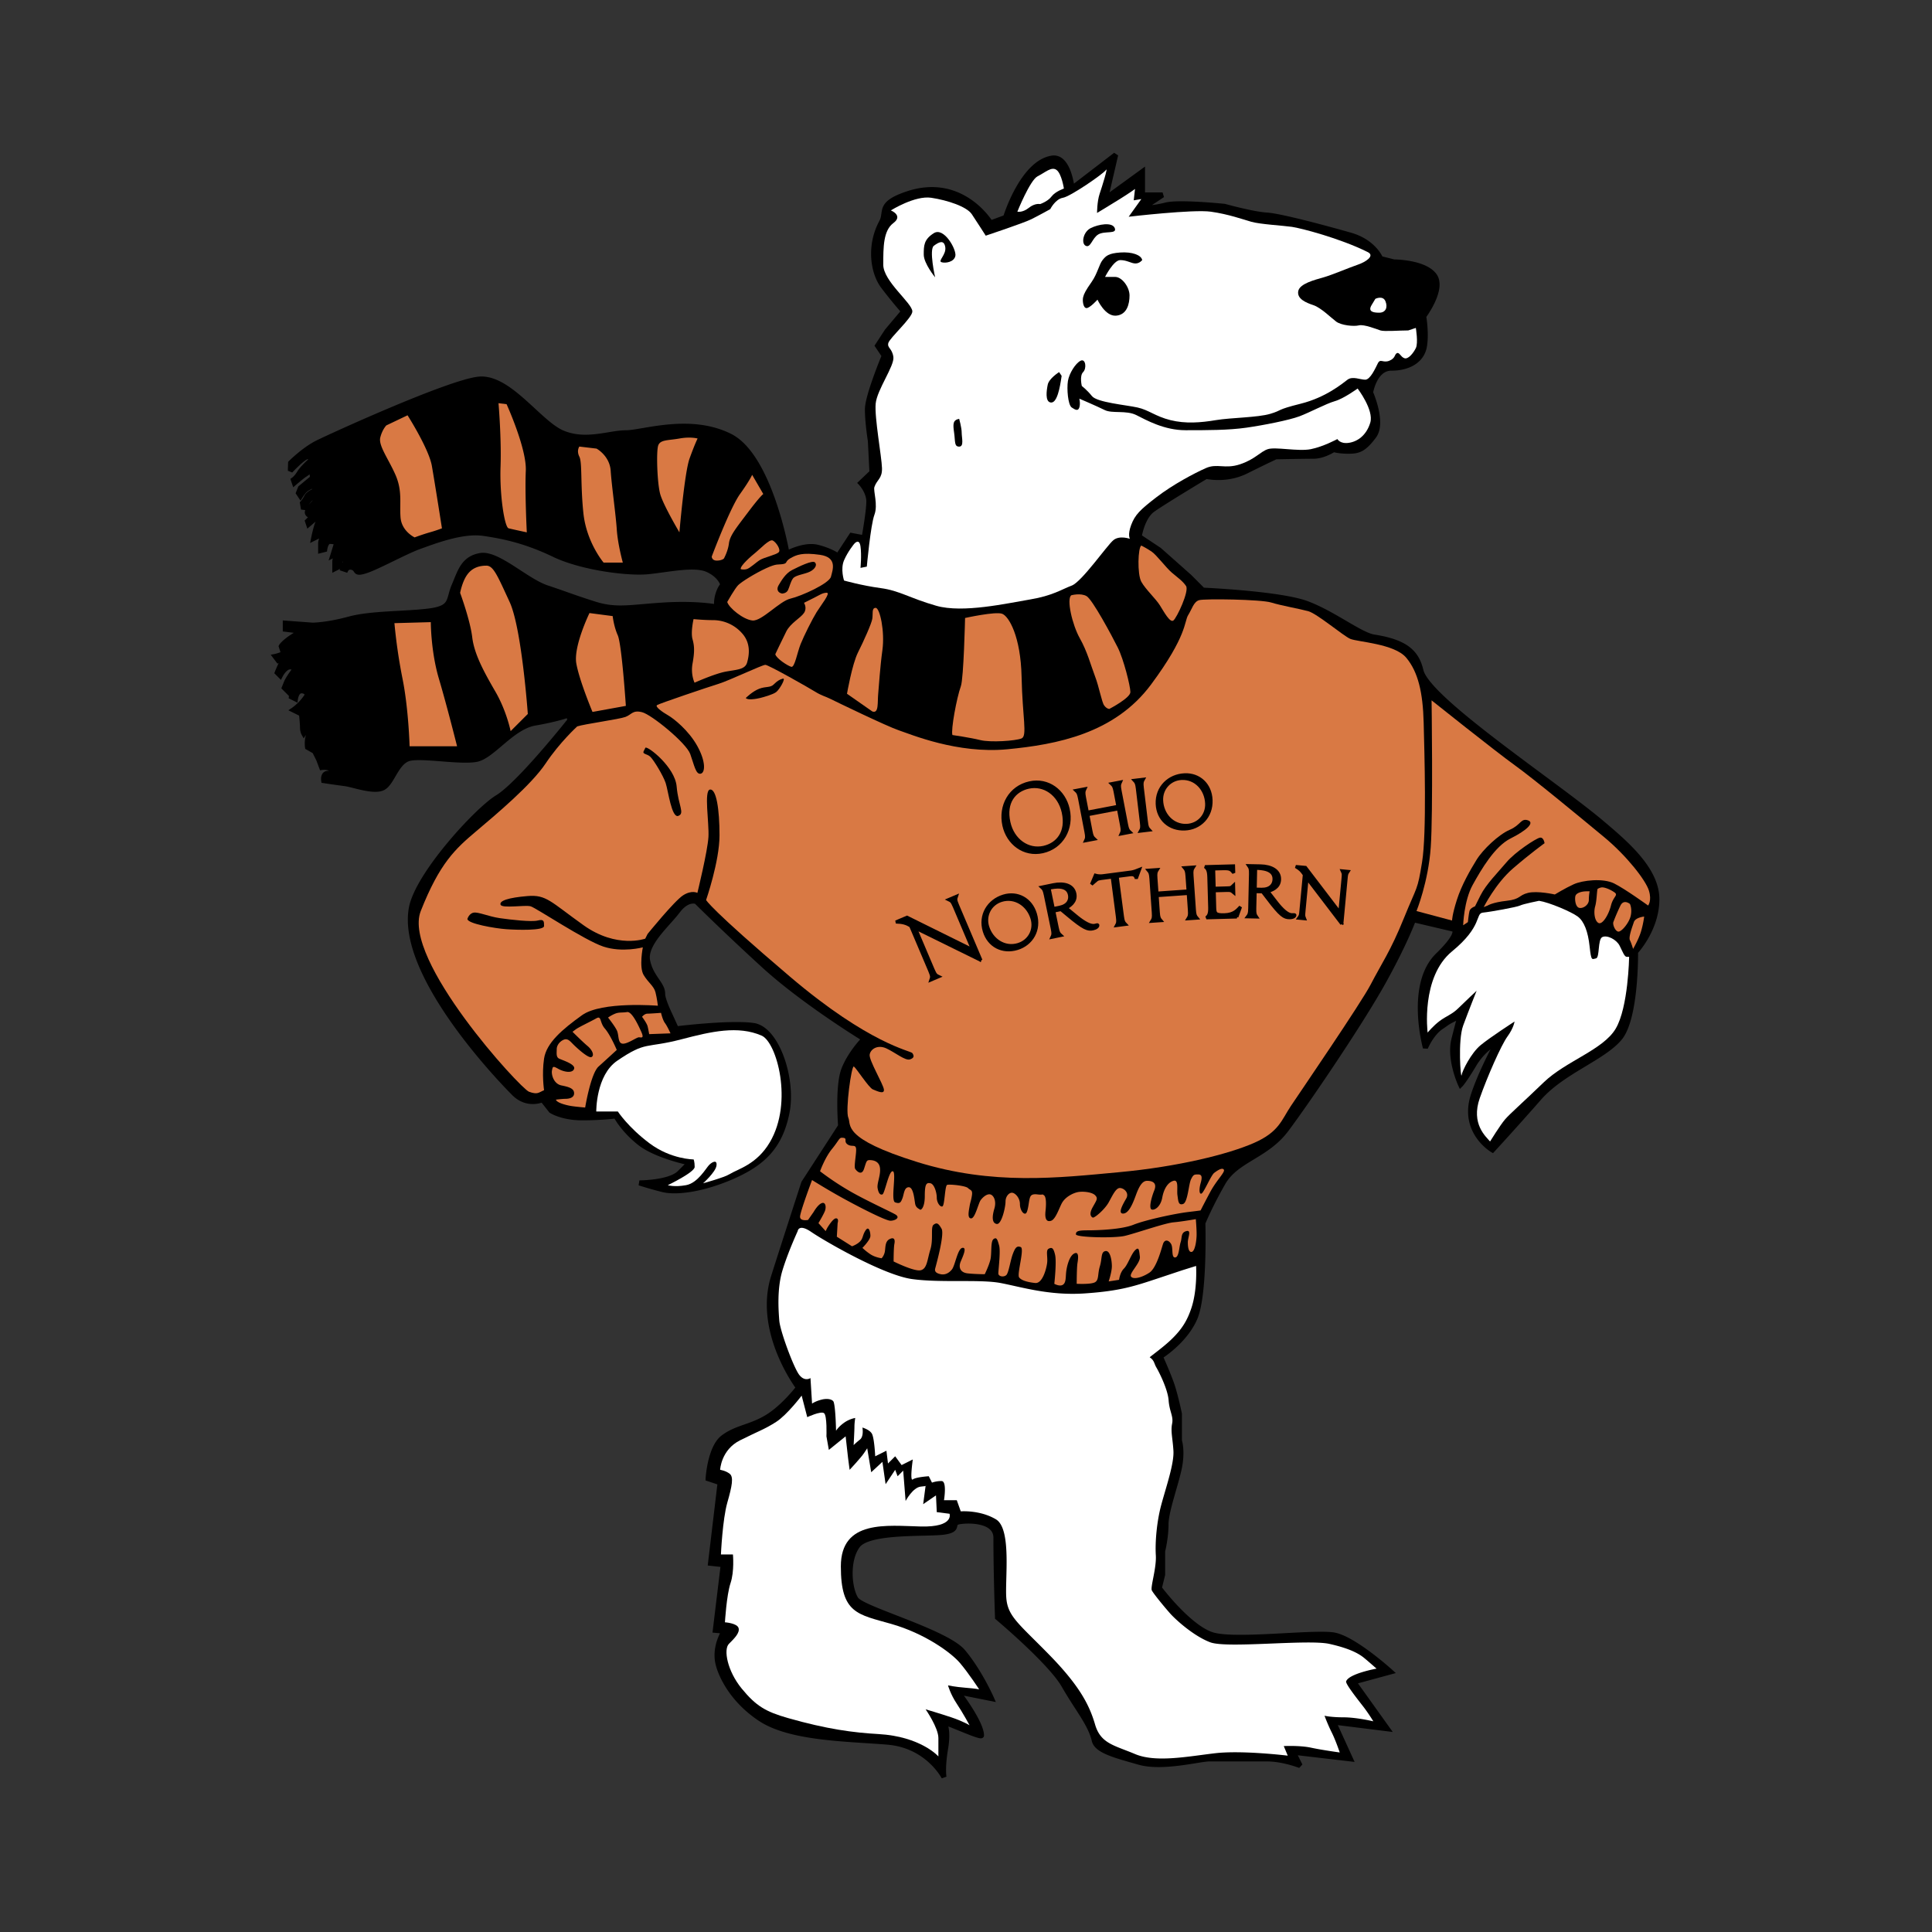
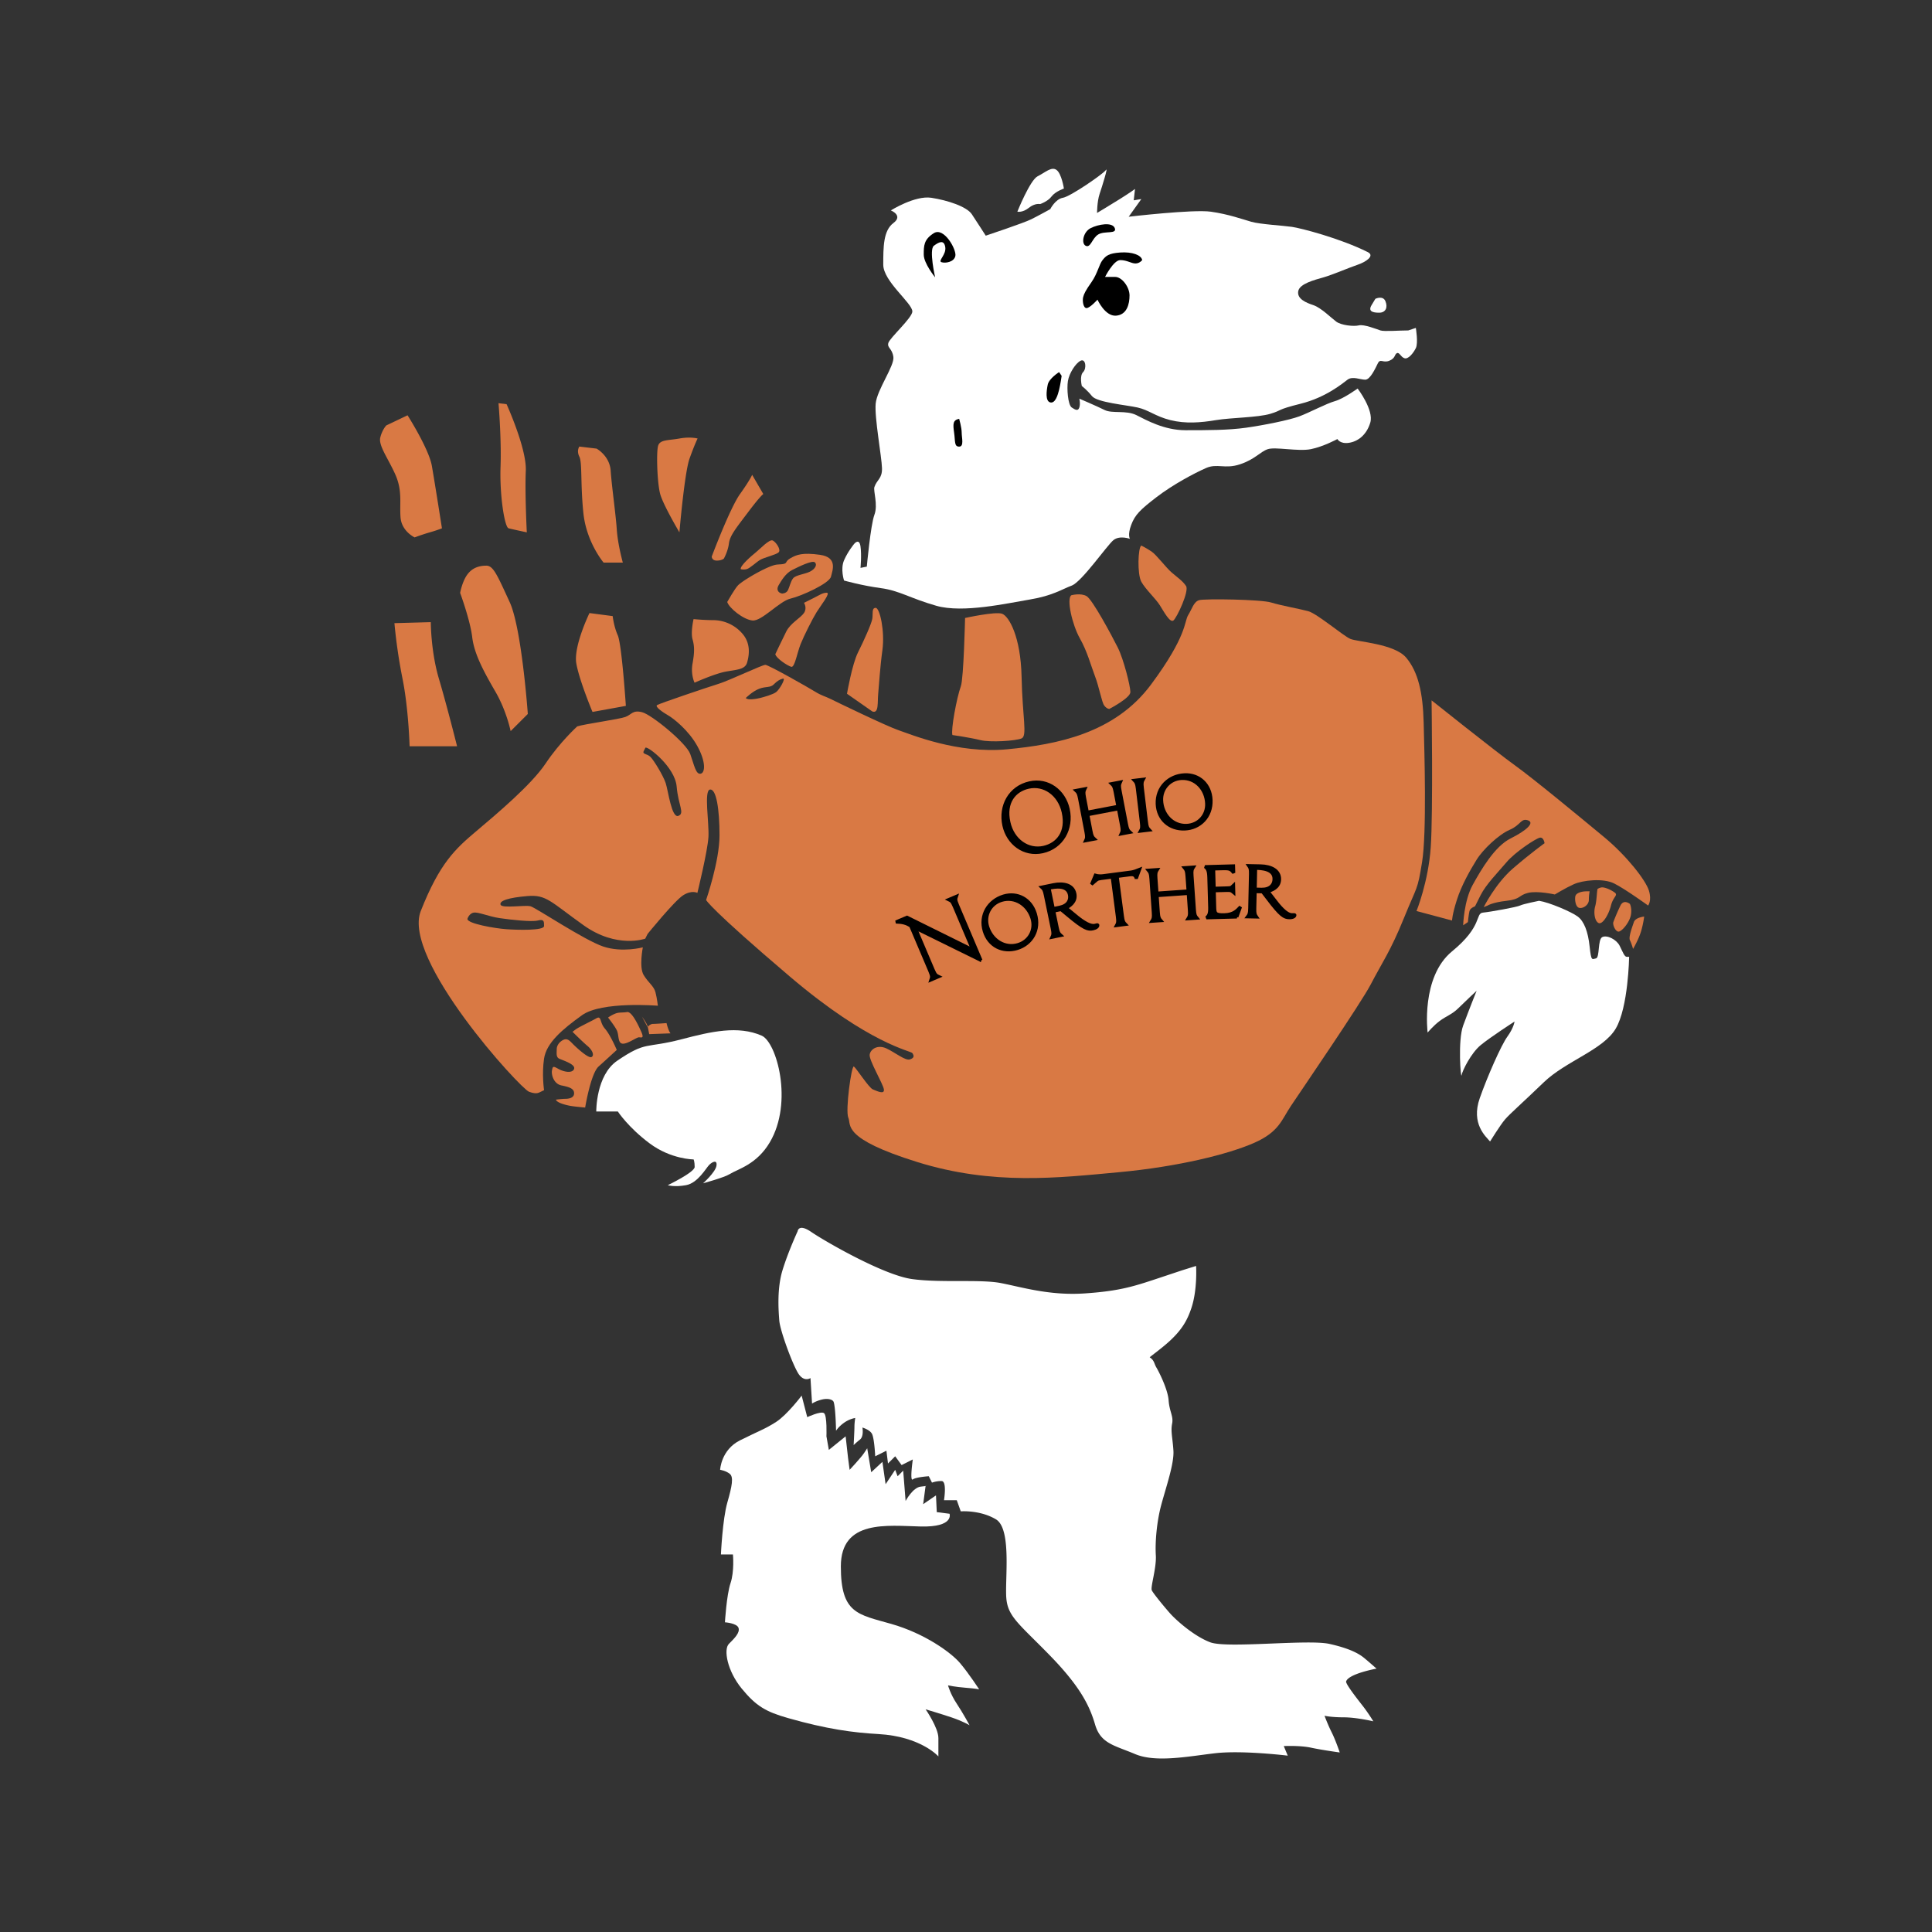
<svg xmlns="http://www.w3.org/2000/svg" width="2500" height="2500" viewBox="0 0 192.756 192.756">
  <rect x="0" y="0" width="192.756" height="192.756" fill="#333333" stroke="none" />
  <path fill-rule="evenodd" clip-rule="evenodd" fill="#fff" fill-opacity="0" d="M0 0h192.756v192.756H0V0z" />
-   <path d="M56.882 71.844s-5.044 6.377-7.251 7.716c-2.024 1.227-7.993 7.707-8.591 11.06-1.189 6.654 8.907 17.127 10.246 18.463 1.339 1.336 2.837.629 2.837.629l.868 1.102s1.068.709 3.075.709c2.009 0 3.383-.188 3.383-.188s.67 1.336 2.344 2.674c1.674 1.336 5.018 2.004 5.018 2.004l-1.003 1.003c-1.003 1.003-4.015 1.003-4.015 1.003s1.004.333 2.341.668c1.337.333 4.016 0 7.028-1.337s4.686-3.008 5.354-6.348c.667-3.34-1.004-8.354-3.347-8.687-2.344-.335-7.694.333-7.694.333l-.656-1.438s-.716-1.476-.708-2.048c.014-1.001-1.164-1.636-1.499-3.306-.337-1.67 1.992-3.624 2.996-4.961 1.004-1.334 1.874-.944 1.874-.944s2.677 2.674 6.693 6.35c4.015 3.675 10.039 7.35 10.039 7.35s-1.338 1.336-2.006 3.007c-.669 1.67-.337 5.679-.337 5.679l-3.681 5.682s-2.053 6.332-3.01 9.353c-1.745 5.499 2.484 11.072 2.484 11.072s-1.481 1.96-3.154 2.962c-1.672 1.003-3.011 1.003-4.35 2.005-1.338 1.003-1.51 4.113-1.51 4.113l1.197.398-.957 8.045 1.27.141-.792 6.549.877.08s-.957 1.434-.638 3.107c.188.982 1.223 3.626 4.234 5.63 3.012 2.005 8.7 2.005 12.714 2.341 4.016.333 5.627 3.497 5.627 3.497s-.178-.861.158-2.866c.336-2.005-.158-2.628-.158-2.628 1.002.333 3.747 1.593 3.743 1.327-.025-1.335-2.344-4.342-2.344-4.342l3.348.667s-1.16-2.657-2.833-4.661c-1.672-2.005-10.021-4.258-10.69-5.258-.667-1.005-.958-3.822.16-5.337 1.117-1.513 6.939-1.116 8.617-1.354 1.673-.238.636-.874 1.514-1.033.878-.16 3.668-.207 3.668 1.593 0 3.663.16 7.964.16 7.964s5.281 4.43 6.621 6.771c1.338 2.339 2.646 3.833 3.031 5.494.24 1.036 2.133 1.502 4.475 2.171 2.344.669 6.023-.335 7.027-.335h5.688c1.672 0 3.346.669 3.346.669l-.668-1.335 5.688.666-1.674-3.674 5.354.667-3.346-4.677 3.682-1.001s-3.682-3.344-5.689-3.678c-2.008-.332-9.703.67-12.045 0-2.344-.667-5.352-4.676-5.352-4.676l.33-1.339v-2.338s.338-1.336.338-2.671c0-1.336 1.002-4.008 1.338-5.68.334-1.674 0-2.674 0-2.674v-2.674s-.312-1.521-.67-2.672c-.328-1.059-1.23-3.056-1.23-3.056s2.443-1.495 3.449-3.833c1.004-2.338.791-9.482.791-9.482s.672-1.672 2.01-4.009c1.336-2.338 4.297-2.641 6.305-5.313s7.447-10.659 9.775-14.879c2.129-3.859 2.918-6.063 2.918-6.063l4.021.945s.797.29-1.576 2.599c-2.998 2.914-1.248 9.23-1.248 9.23s.584-1.421 1.588-2.089c.828-.552.371-.337 1.867-1.079 0 0-.277.996-.611 2.334-.502 2.006.668 4.512.668 4.512s.338-.336 1.34-2.007 2.311-2.242 2.311-2.242-1.641 2.995-2.391 5.335c-1.168 3.627 1.922 5.432 1.922 5.432s2.305-2.504 4.646-5.178c2.344-2.673 6.371-3.978 8.043-5.982 1.672-2.004 1.58-8.607 1.58-8.607s2.127-2.243 2.127-5.249-3.168-5.646-5.52-7.637c-4.654-3.936-17.338-12.271-18.021-15.179-.43-1.826-1.535-2.85-4.688-3.342-1.363-.214-4.016-2.339-6.691-3.341s-10.375-1.335-10.375-1.335l-1.334-1.337-3.012-2.672-2.01-1.337s.307-1.928 1.338-2.674c1.031-.745 5.355-3.34 5.355-3.34s1.979.489 3.986-.514c2.01-1.001 2.953-1.434 2.953-1.434s2.764-.057 3.766-.057 2.008-.669 2.008-.669.482.169 1.488.169c1 0 1.523-.169 2.527-1.505 1.004-1.337-.334-4.345-.334-4.345s.395-2.436 2.066-2.436 3.076-.716 3.314-2.228c.209-1.321-.08-2.947-.08-2.947s2.064-2.746 1.057-4.083c-1.004-1.336-4.016-1.336-4.016-1.336l-1.338-.335s-.668-1.67-3.012-2.339c-2.342-.667-6.986-1.924-8.365-2.005-1.357-.079-4.195-.867-4.195-.867-.002 0-4.504-.469-5.842-.135-1.34.336-2.344.336-2.344.336l2.006-1.339h-2.006v-2.337l-3.682 2.674 1.006-4.345-4.352 3.342s-.324-3.281-2.008-3.007c-2.965.481-4.621 5.915-4.621 5.915l-1.498.551s-2.839-4.725-8.278-2.914c-3.012 1.002-2.036 1.79-2.594 2.825-1.283 2.372-.855 5.048.149 6.386a46.626 46.626 0 0 0 2.05 2.52l-1.656 1.967-.951 1.46.671 1.002s-1.676 4.009-1.676 5.346.294 3.143.294 3.143l.158 3.141-1.12 1.065s.81.846.81 1.848c0 1.003-.474 3.623-.474 3.623l-1.259-.237-1.34 2.046s-.71-.532-2.051-.865c-1.34-.335-3.048.603-3.048.603s-1.672-9.689-5.687-11.693c-4.017-2.005-8.702-.334-10.374-.334-1.673 0-4.018 1.002-6.358 0-2.34-1.003-5.354-5.681-8.365-5.346-3.012.334-14.724 5.681-16.062 6.348-1.337.667-2.674 2.004-2.674 2.004l-.026.788s1.309-1.41 1.714-1.41c.403 0 .301.403.301.403s-.806.705-1.109 1.208c-.302.502-.604.704-.604.704l.102.302s.705-.604 1.006-.806c.304-.2.707-.503.707-.503l.102.805-1.213 1.006-.2.503.2.301s.305-.503.607-.704c.301-.202.806-.401.806-.401v.604s-.604.2-.806.604c-.202.403-.403.605-.403.605l.101.603s.504-1.106 1.008-1.208l.201.403s-.705.706-.805 1.006c-.102.304.2.405.2.405l.605-.705.2.3-1.005 1.008.1.302.705-.604.505-.402s-.102.402-.305.904c-.2.503-.401 1.512-.401 1.512l.605-.302.605-.606-.205.606s-.3.402-.3.806v.703l.402-.101s.103-.807.505-.807.706.102.706.102l-.404 1.31.605-.303s-.402.503-.402.906v.705l.402-.202.201-.906.505.302-.302.806.302.1s.203-.401.706-.199c.503.199.098.704 1.309.299 1.211-.402 3.932-1.912 5.345-2.417 1.412-.503 4.235-1.608 6.353-1.307 2.115.302 4.333.804 7.055 2.113 2.724 1.311 7.362 1.914 9.379 1.711 2.016-.201 4.636-.805 5.948-.201 1.311.604 1.512 1.511 1.512 1.511s-.305.302-.505 1.007c-.201.704-.101 1.207-.101 1.207s-1.915-.401-5.242-.201c-3.325.201-4.737.604-6.958-.101-2.219-.704-2.622-.905-4.739-1.611-2.116-.704-4.939-3.521-6.654-3.221-1.714.301-2.015 1.609-2.621 3.02-.607 1.41-.102 2.213-2.521 2.516-2.419.303-5.748.202-7.964.806-2.218.604-3.629.604-3.629.604l-2.722-.201v.603l1.613.202s-.909.503-1.413.906c-.505.402-.604.604-.604.604l.099.303.809-.505s.201.503-.403.806c-.605.304-1.109.403-1.109.403l.303.403.907-.403s-.403.302-.604.705c-.202.403-.402.906-.402.906l.301.302s.303-.604.705-.805c.403-.201.808.101.808.101s-.706.906-.908 1.41l-.202.502.404.404.402-.707-.101 1.209.405.201s.102-.803.604-.803c.503 0 .605.402.605.402s-.305.502-.708.906c-.401.401-.703.604-.703.604l.807.401s.101.907.101 1.311c0 .402.134.64.134.64s.462-.708.866-.708c.405 0 .41.47.41.47s-.606-.203-.806.401c-.202.605-.1 1.209-.1 1.209l.705.403.404.805.302.806s.604-.101 1.009.201c.404.303.2.604.2.604s-.3-.301-.704-.2c-.405.101-.305.705-.305.705s1.313.199 2.119.301c.807.102 2.921.907 3.83.402.909-.503 1.314-2.616 2.624-2.919 1.31-.302 5.042.401 6.652.101 1.614-.301 3.53-3.22 5.848-3.624 2.32-.402 3.328-.803 3.328-.803l.186.507z" fill-rule="evenodd" clip-rule="evenodd" stroke="#000" stroke-width=".505" stroke-miterlimit="2.613" />
  <path d="M84.21 57.918s-.378-1.135 0-2.017c.379-.882 1.01-1.638 1.01-1.638s.505-.63.632.252c.125.883 0 2.143 0 2.143l.63-.126s.379-4.159.757-5.167c.379-1.008-.126-2.394 0-2.772.25-.745.789-.839.758-1.889-.034-1.163-.758-5.042-.631-6.428.126-1.387 1.893-3.781 1.767-4.664-.127-.882-.632-.882-.505-1.386.127-.504 2.398-2.521 2.398-3.151 0-.83-2.902-3.004-2.902-4.663 0-1.763 0-3.402 1.01-4.159 1.01-.755-.252-1.26-.252-1.26s2.398-1.511 4.038-1.26c1.642.252 3.534.883 4.038 1.639.505.757 1.39 2.142 1.39 2.142s3.787-1.26 4.543-1.638c.758-.377 1.893-1.008 1.893-1.008s.506-1.009 1.262-1.135c.76-.125 4.041-2.394 4.293-2.771.252-.378-.379 1.638-.633 2.394-.252.756-.252 1.891-.252 1.891s1.264-.757 2.271-1.387c1.012-.63 1.516-1.007 1.516-1.007l-.127 1.133.758-.126-1.262 1.764s6.438-.755 8.203-.503c1.768.251 3.156.756 4.039 1.008.885.251 3.156.377 4.041.504.883.126 4.795 1.134 7.572 2.52.756.379-.254 1.008-1.01 1.26-.758.252-2.523 1.008-3.408 1.26-.885.252-2.398.63-2.523 1.387-.127.755.756 1.134 1.514 1.385.756.253 1.768 1.261 2.271 1.639s1.766.505 2.271.378c.506-.126 1.768.378 2.146.505.379.125 1.893 0 2.777 0l.756-.252s.254 1.512 0 2.016c-.252.505-.756 1.135-1.137 1.008-.377-.125-.504-.63-.756-.503-.252.125-.125.503-.756.756-.631.251-.885-.253-1.139.251-.252.504-.756 1.639-1.262 1.639-.504 0-1.262-.378-1.768 0-.502.378-2.145 1.765-4.668 2.395-2.523.63-1.768.63-3.029 1.008s-3.912.378-5.428.63c-1.514.252-3.029.378-4.545 0-1.512-.379-2.145-1.008-3.281-1.26-1.137-.252-4.039-.505-4.543-1.135-.506-.63-1.012-1.008-1.012-1.008s-.25-1.009.129-1.386c.377-.378.252-1.387-.254-1.134-.506.251-1.137 1.26-1.262 2.015-.125.757 0 2.396.379 2.648.377.252.631.378.758 0 .125-.378 0-.882 0-.882s1.766.755 2.525 1.134c.756.378 2.143 0 3.154.503 1.01.504 2.775 1.513 4.922 1.513s4.291 0 6.059-.253c1.768-.252 4.291-.756 5.301-1.135 1.01-.378 2.65-1.259 3.533-1.512.885-.251 2.273-1.26 2.273-1.26s1.641 2.143 1.262 3.402-1.262 1.891-2.145 2.017c-.885.125-1.137-.378-1.137-.378s-1.389.756-2.65 1.009c-1.262.251-3.533-.253-4.293 0-.756.251-1.262 1.008-2.775 1.511-1.514.504-2.273-.126-3.408.38-1.137.503-3.281 1.637-4.922 2.898-1.641 1.26-2.146 1.764-2.525 2.772-.379 1.008-.125 1.386-.125 1.386s-1.012-.378-1.643.126-3.156 4.16-4.164 4.537c-1.01.377-1.893 1.008-4.164 1.387-2.273.378-6.69 1.386-9.342.629-2.65-.756-3.66-1.512-5.554-1.764-1.89-.254-3.657-.757-3.657-.757z" fill-rule="evenodd" clip-rule="evenodd" fill="#fff" />
  <path d="M39.352 62.172l3.629-.101s0 2.92.807 5.639c.807 2.716 1.814 6.743 1.814 6.743h-4.736s-.101-3.723-.707-6.743a53.552 53.552 0 0 1-.807-5.538zM45.907 59.151s1.004 2.719 1.208 4.431c.204 1.711 1.21 3.522 2.319 5.437 1.108 1.912 1.512 3.925 1.512 3.925l1.714-1.712s-.604-8.556-1.814-11.173c-1.21-2.617-1.613-3.623-2.319-3.623s-1.411.201-1.916.906c-.504.703-.704 1.809-.704 1.809zM58.812 61.165s-1.615 3.322-1.312 5.033c.303 1.711 1.613 4.832 1.613 4.832l3.329-.604s-.405-6.141-.809-7.046c-.401-.905-.505-1.912-.505-1.912l-2.316-.303zM69.196 61.769s-.302 1.31-.101 2.014c.201.705.201 1.308 0 2.416-.201 1.107.201 1.914.201 1.914s2.014-.905 3.126-1.108c1.111-.202 1.917-.201 2.117-.905.202-.704.404-1.913-.505-2.919a3.858 3.858 0 0 0-2.922-1.31c-.908-.002-1.916-.102-1.916-.102zM71.01 55.528s1.814-4.83 2.823-6.24c1.009-1.411 1.209-1.915 1.209-1.915l1.111 1.915s-.301.198-1.514 1.811c-1.209 1.609-1.811 2.316-1.914 3.122-.102.804-.505 1.508-.505 1.508s-.2.201-.705.201c-.505 0-.505-.402-.505-.402zM67.785 53.112s.505-5.941 1.008-7.35c.503-1.408.806-2.012.806-2.012s-.704-.202-1.814 0c-1.109.201-1.918.1-2.118.704-.201.604-.101 3.726.2 4.835.305 1.104 1.918 3.823 1.918 3.823zM57.803 44.554l1.713.203s1.311.704 1.412 2.214c.101 1.509.505 4.327.607 5.837.099 1.512.604 3.323.604 3.323h-1.917s-1.712-2.014-2.016-4.934c-.304-2.919-.103-5.032-.403-5.637-.303-.602 0-1.006 0-1.006zM50.542 40.327s2.018 4.432 1.917 6.645c-.1 2.214.1 6.141.1 6.141s-1.41-.301-1.814-.403-.907-3.321-.806-6.14c.101-2.821-.203-6.344-.203-6.344l.806.101zM40.662 41.434s2.117 3.322 2.422 5.033c.301 1.711 1.009 6.243 1.009 6.243s-.504.203-1.213.403c-.704.2-1.512.503-1.512.503s-1.307-.604-1.408-2.013c-.104-1.41.2-2.618-.505-4.23-.709-1.609-1.715-2.919-1.514-3.723.201-.806.605-1.208.605-1.208l2.116-1.008z" fill-rule="evenodd" clip-rule="evenodd" fill="#d97944" />
  <path d="M101.502 21.118s1.264-3.151 2.02-3.529c.758-.378 1.389-1.008 1.893-.63.506.377.73 1.853.73 1.853s-.855.289-1.234.793-1.137.756-1.137.756-.504-.125-1.135.379-1.137.378-1.137.378z" fill-rule="evenodd" clip-rule="evenodd" fill="#fff" />
  <path d="M93.298 27.671s-.631-2.771-.126-3.151c.505-.378 1.009-.63 1.136.127.126.755-.758 1.385-.379 1.511.379.127 1.263 0 1.388-.629.126-.63-1.136-2.899-2.145-2.269-1.01.63-1.01 1.26-1.01 2.142 0 .883 1.136 2.269 1.136 2.269zM108.318 24.52c-.465-.231-.252-1.386.504-1.763.758-.379 2.146-.63 2.398 0 .252.63-1.008.251-1.641.63-.63.378-.757 1.385-1.261 1.133z" fill-rule="evenodd" clip-rule="evenodd" />
  <path d="M137.221 29.813s.76-.377 1.01.252c.254.63 0 1.133-.631 1.133s-1.135-.125-.758-.756l.379-.629z" fill-rule="evenodd" clip-rule="evenodd" fill="#fff" />
  <path d="M95.696 41.785c-.631.127-.631.505-.504 1.388.125.882 0 1.386.504 1.386.505 0 .252-.882.252-1.386 0-.505-.252-1.388-.252-1.388zM105.668 37.124s-1.01.63-1.137 1.26-.252 1.638.252 1.764c.506.127.758-.756.885-1.26.127-.503.252-1.386.252-1.386l-.252-.378z" fill-rule="evenodd" clip-rule="evenodd" />
  <path d="M73.903 56.783c-.084-.335 1.095-1.344 1.514-1.68.421-.336 1.346-1.344 1.684-1.176.336.167.841.924.588 1.176-.252.251-1.432.504-1.85.756-.421.251-1.011.84-1.348.924-.336.085-.588 0-.588 0zM81.812 55.354c-1.767-.251-2.356 0-2.945.336s-.253.504-.758.588c-.504.084-.586-.084-1.682.42-1.095.504-2.438 1.343-2.777 1.679-.336.337-1.094 1.681-1.094 1.681.168.588 1.599 1.764 2.524 1.849.926.084 2.692-1.933 3.787-2.184 1.093-.252 3.87-1.512 4.038-2.185.169-.67.675-1.931-1.093-2.184zm-1.01 1.681c-.505.253-1.431.336-1.683.673-.252.336-.338.839-.505 1.176-.168.335-.588.335-.588.335-.421-.083-.589-.42-.337-.84.253-.419.674-1.175 1.346-1.511.674-.336 2.02-1.008 2.273-.757.252.252 0 .672-.506.924zM77.353 65.269c.084.42 1.262 1.177 1.599 1.261.337.084.588-1.427.926-2.269.337-.84 1.18-2.521 1.599-3.192.42-.672 1.43-1.932 1.009-1.932-.421 0-.756.253-1.262.503l-1.009.505s.338.503 0 1.008c-.337.504-1.346 1.008-1.767 1.848-.422.839-1.095 2.268-1.095 2.268zM84.505 69.217s.505-2.94 1.094-4.117c.589-1.175 1.346-2.856 1.43-3.361.084-.503-.083-1.092.337-1.092.42 0 .925 2.353.673 4.201-.253 1.848-.337 3.528-.421 4.369-.084.84.084 2.018-.589 1.764l-2.524-1.764zM95.023 73.334c-.168-.503.42-3.696.842-4.873.284-.79.42-6.805.42-6.805s3.029-.671 3.701-.42c.674.252 1.852 2.269 1.938 6.301.084 4.033.59 5.881 0 6.134-.59.251-3.113.42-4.123.167-1.011-.251-2.778-.504-2.778-.504zM106.887 59.389c-.504.335.086 2.939.842 4.284.758 1.343 1.096 2.688 1.514 3.781.422 1.092.674 2.604.928 2.941.252.336.504.336.504.336s2.104-1.092 2.104-1.681c0-.588-.67-3.277-1.262-4.453-.59-1.177-2.523-4.789-3.113-5.125-.592-.336-1.517-.083-1.517-.083zM113.871 54.43c-.336.168-.42 2.858 0 3.614.42.755 1.432 1.68 1.852 2.352s1.01 1.764 1.346 1.512c.336-.252 1.602-2.939 1.262-3.444-.336-.504-.84-.84-1.43-1.344-.588-.505-1.514-1.765-2.02-2.101-.504-.336-1.01-.589-1.01-.589z" fill-rule="evenodd" clip-rule="evenodd" fill="#d97944" />
  <path d="M113.957 25.949c-.086-.504-1.012-.84-2.189-.757-1.178.085-1.428.337-1.766.757s-.506 1.343-1.094 2.184c-.59.841-.758 1.175-.842 1.513-.086.336-.002 1.092.336 1.092s1.094-.84 1.094-.84.756 1.681 1.852 1.596c1.094-.084 1.346-1.175 1.346-2.016 0-.84-.758-1.849-1.43-1.849h-1.012s.846-1.679 1.516-1.679c.674 0 1.096.336 1.516.336s.673-.337.673-.337z" fill-rule="evenodd" clip-rule="evenodd" />
-   <path d="M55.464 109.712c.08.314 1.024.551 1.498.63.474.078 1.42.157 1.42.157s.552-3.385 1.34-4.093c.788-.71 1.813-1.654 1.813-1.654s-.632-1.496-1.183-2.126c-.551-.629-.314-1.338-.866-1.022-.552.314-1.735.865-2.051 1.102l-.315.235s1.025 1.026 1.499 1.418c.473.394.709.945.395 1.103-.316.157-1.499-.944-1.815-1.26-.316-.314-.552-.63-.946-.473-.393.158-.708.551-.708.944s-.079.788.236.945c.314.158 1.655.551 1.497 1.022-.157.473-1.024.314-1.577 0-.551-.313-.551-.236-.631.158-.079.394.159 1.339.947 1.496.788.158 1.261.314 1.261.786 0 .473-.552.551-.868.551-.316.001-.946.081-.946.081zM60.667 101.524s.631.786.868 1.26c.237.472.081 1.26.552 1.339.473.078 1.418-.631 1.655-.631.237 0 .552.157.237-.552-.316-.706-.947-2.046-1.419-1.967-.473.078-.788 0-1.182.158a3.49 3.49 0 0 0-.711.393zM64.058 101.446s.473.63.553.945c.078.313.157.785.157.785l2.128-.078s-.314-.707-.55-1.022c-.237-.315-.395-1.024-.395-1.024s-1.026.08-1.34.08c-.316 0-.553.314-.553.314zM158.281 88.927c-.473 0-1.023.158-1.104.474-.078.314 0 1.101.395 1.179.395.08.947-.313.947-.786 0-.472.078-.867.078-.867h-.316zM159.387 88.691c-.078.315-.078 1.18-.236 1.732-.158.551-.078 1.419.314 1.653.395.236 1.025-.788 1.262-1.732.236-.943.789-1.022.314-1.337-.473-.315-.945-.473-1.182-.473s-.472.157-.472.157zM162.619 90.186c-.314-.234-.709-.314-.945.158a19.967 19.967 0 0 0-.711 1.654c-.078.235.158.866.473.945.316.079 1.104-.866 1.262-1.575s-.079-1.182-.079-1.182zM164.039 91.446s-.869.081-1.027.551c-.156.472-.551 1.496-.393 1.811.156.315.314.866.314.866s.553-.945.789-1.732c.237-.786.317-1.496.317-1.496z" fill-rule="evenodd" clip-rule="evenodd" fill="#d97944" />
+   <path d="M55.464 109.712c.08.314 1.024.551 1.498.63.474.078 1.42.157 1.42.157s.552-3.385 1.34-4.093c.788-.71 1.813-1.654 1.813-1.654s-.632-1.496-1.183-2.126c-.551-.629-.314-1.338-.866-1.022-.552.314-1.735.865-2.051 1.102l-.315.235s1.025 1.026 1.499 1.418c.473.394.709.945.395 1.103-.316.157-1.499-.944-1.815-1.26-.316-.314-.552-.63-.946-.473-.393.158-.708.551-.708.944s-.079.788.236.945c.314.158 1.655.551 1.497 1.022-.157.473-1.024.314-1.577 0-.551-.313-.551-.236-.631.158-.079.394.159 1.339.947 1.496.788.158 1.261.314 1.261.786 0 .473-.552.551-.868.551-.316.001-.946.081-.946.081zM60.667 101.524s.631.786.868 1.26c.237.472.081 1.26.552 1.339.473.078 1.418-.631 1.655-.631.237 0 .552.157.237-.552-.316-.706-.947-2.046-1.419-1.967-.473.078-.788 0-1.182.158a3.49 3.49 0 0 0-.711.393zM64.058 101.446s.473.63.553.945c.078.313.157.785.157.785l2.128-.078c-.237-.315-.395-1.024-.395-1.024s-1.026.08-1.34.08c-.316 0-.553.314-.553.314zM158.281 88.927c-.473 0-1.023.158-1.104.474-.078.314 0 1.101.395 1.179.395.08.947-.313.947-.786 0-.472.078-.867.078-.867h-.316zM159.387 88.691c-.078.315-.078 1.18-.236 1.732-.158.551-.078 1.419.314 1.653.395.236 1.025-.788 1.262-1.732.236-.943.789-1.022.314-1.337-.473-.315-.945-.473-1.182-.473s-.472.157-.472.157zM162.619 90.186c-.314-.234-.709-.314-.945.158a19.967 19.967 0 0 0-.711 1.654c-.078.235.158.866.473.945.316.079 1.104-.866 1.262-1.575s-.079-1.182-.079-1.182zM164.039 91.446s-.869.081-1.027.551c-.156.472-.551 1.496-.393 1.811.156.315.314.866.314.866s.553-.945.789-1.732c.237-.786.317-1.496.317-1.496z" fill-rule="evenodd" clip-rule="evenodd" fill="#d97944" />
  <path d="M142.828 69.874s6.309 5.038 8.277 6.456c1.971 1.419 6.625 5.275 8.912 7.165 2.287 1.89 4.178 4.329 4.494 5.354.314 1.024-.08 1.495-.08 1.495s-2.287-1.654-3.391-2.204-3.152-.316-4.021.079c-.867.394-1.893 1.023-1.893 1.023s-1.734-.394-2.682-.158c-.945.237-.709.63-2.129.789-1.416.157-1.889.471-1.889.471l-.395.158s1.184-2.361 2.916-3.856c1.734-1.496 3.154-2.52 3.154-2.52s-.08-.63-.473-.551c-.396.078-2.447 1.417-3.314 2.441-.863 1.023-2.047 2.205-2.6 3.306l-.551 1.102c-.002 0-.475.157-.553.472-.08.315-.158 1.103-.158 1.103l-.473.315s.078-2.441.945-4.016c.869-1.572 2.209-3.856 3.785-4.645 1.576-.787 2.443-1.574 1.732-1.811-.709-.236-.709.472-1.812.944-1.102.473-2.68 1.969-3.311 2.994-.631 1.023-1.498 2.52-1.971 4.014-.475 1.496-.475 2.046-.475 2.046l-3.547-.945s1.184-2.913 1.42-6.376c.241-3.464.083-14.645.083-14.645z" fill-rule="evenodd" clip-rule="evenodd" fill="#d97944" />
  <path d="M142.039 72.081c-.078-2.992-.553-5.039-1.734-6.456-1.184-1.417-4.887-1.575-5.598-1.89-.709-.315-3.314-2.521-4.182-2.757s-2.678-.551-3.703-.866c-1.025-.315-6.623-.392-7.176-.236-.553.157-.711.866-1.104 1.497-.396.629-.08 2.047-3.707 6.929-3.627 4.879-9.383 5.982-14.35 6.454-4.969.473-9.62-1.496-10.803-1.89-1.183-.393-6.385-2.913-6.857-3.15-.473-.236-.868-.312-1.499-.706-.631-.394-4.654-2.679-4.969-2.679s-3.629 1.576-4.652 1.891c-1.024.315-5.913 1.967-6.149 2.125-.237.157.552.708 1.103 1.023.551.315 2.05 1.496 2.917 3.07.868 1.574.789 2.677.316 2.755-.474.08-.632-.867-1.026-1.967-.395-1.103-3.863-3.937-4.81-4.173-.945-.236-1.025.236-1.656.473-.631.236-4.1.708-4.809.945 0 0-1.734 1.574-3.154 3.699-1.42 2.126-4.886 5.039-6.937 6.771-2.051 1.732-3.628 3.15-5.521 7.952-1.893 4.803 9.935 17.714 10.803 18.029.867.313.947.078 1.499-.158 0 0-.237-1.574 0-3.149.236-1.575 1.813-2.912 3.785-4.33 1.972-1.415 7.57-.945 7.57-.945s-.079-.709-.237-1.336c-.158-.63-.71-.945-1.184-1.733-.472-.788-.079-2.756-.079-2.756s-2.049.552-3.942-.078c-1.893-.631-6.701-3.858-7.253-4.016-.553-.157-2.839.236-2.997-.157-.158-.394.789-.71 2.681-.866 1.893-.158 2.287.551 5.599 2.912 3.311 2.362 6.151 1.339 6.151 1.339l.236-.473s2.68-3.306 3.548-3.857c.868-.551 1.419-.237 1.419-.237s1.024-4.171 1.104-5.589c.078-1.417-.472-4.644.158-4.723.628-.079.946 1.969.946 4.565 0 2.599-1.339 6.456-1.339 6.456s.395.866 8.357 7.637c7.963 6.771 12.064 7.4 12.222 7.637.158.236.236.473-.237.629-.473.158-1.499-.707-2.366-1.102-.867-.394-1.577.078-1.656.63-.079.553 1.341 2.913 1.419 3.464s-.709.158-1.103 0c-.395-.156-1.655-2.125-1.892-2.282-.236-.158-.868 4.407-.552 5.116.316.71-.709 2.049 6.859 4.408 7.569 2.362 14.114 1.576 20.106 1.024s10.959-1.81 13.484-2.913c2.523-1.104 2.76-2.283 3.705-3.7.947-1.416 7.008-10.279 7.963-12.122 1.104-2.128 1.973-3.308 3.312-6.616 1.34-3.307 1.34-2.674 1.812-5.588.474-2.914.237-10.943.159-13.934zM53.65 91.84c.631-.158.631.079.631.551 0 .473-2.681.394-3.785.314-1.104-.078-3.863-.549-3.863-1.023 0 0 .158-.551.631-.629.474-.079 1.5.394 2.604.551 1.104.158 3.152.394 3.782.236zM67.676 81.4c-.673.252-1.009-2.521-1.262-3.277-.252-.755-1.177-2.268-1.514-2.604-.336-.336-.841-.251-.674-.587l.169-.336c.253-.168 2.945 1.933 3.114 3.865.167 1.931.84 2.687.167 2.939zm9.761-12.35c-.336.252-1.263.504-1.598.588-.338.084-1.262.252-1.431 0 0 0 .673-.672 1.346-.924.674-.252 1.094-.085 1.432-.42.338-.337.588-.504.924-.588.337-.085-.337 1.091-.673 1.344z" fill-rule="evenodd" clip-rule="evenodd" fill="#d97944" />
  <path d="M153.551 89.873c1.025.157 3.234 1.101 3.863 1.573.631.473 1.025 1.496 1.184 2.993.158 1.496.236 1.26.631 1.181.395-.079.158-1.891.631-2.126.473-.236 1.42.236 1.734.866.316.63.475 1.103.711 1.103h.234s-.078 5.039-1.34 7.166c-1.262 2.125-4.967 3.227-7.176 5.352-2.207 2.126-3.391 3.149-3.863 3.701-.475.55-1.496 2.204-1.496 2.204-.395-.472-1.936-1.744-1.025-4.331.736-2.097 2.127-5.274 2.758-6.14s.709-1.496.709-1.496-2.441 1.576-3.389 2.362c-.945.786-1.814 2.52-1.893 2.992s-.395-3.465.158-4.96c.551-1.497 1.34-3.464 1.34-3.464s-1.184 1.104-1.814 1.73c-.631.631-1.205.782-1.875 1.285-.631.473-1.199 1.156-1.199 1.156s-.703-5.53 2.443-8.109c3.076-2.52 2.289-3.78 3.076-3.859.787-.079 3.389-.55 3.705-.708s1.893-.471 1.893-.471z" fill-rule="evenodd" clip-rule="evenodd" fill="#fff" />
-   <path d="M81.817 116.858s.478-1.354 1.194-2.229c.634-.774.719-1.116.958-1.116.687 0 .161.318.559.639.398.316.797-.002.876.396.082.398-.238 1.834-.08 2.071.161.239.641.717.879 0 .237-.716.237-.876.558-.876.319 0 .957.08 1.035.797.081.717-.316 1.513-.238 1.99.08.479.238.717.479.638.239-.08.639-2.391 1.037-2.31s-.237 2.947.239 3.105c.479.16.561.001.718-.397.162-.398.162-1.115.638-1.115.479 0 .559 1.273.64 1.673.08.398.398.479.479.557.078.08.478-.159.478-1.353 0-1.196.159-1.354.558-1.275.399.079.638.956.638 1.435 0 .477.321.955.559.876.239-.08.239-2.07.479-2.149.238-.082 1.833.078 2.073.316.238.238.478.159.399.717-.08.559-.161.639-.24 1.116s-.238 1.194.16 1.194c.397 0 .719-1.512.956-1.83.24-.32.639-.64.959-.56.318.079.639.638.396 1.435-.236.795-.236 1.433.242 1.512.477.081.877-1.673.877-2.229 0-.558.396-.955.717-.877.32.079.719.558.719 1.115 0 .557.32 1.035.559.955.238-.079.318-1.114.398-1.433.078-.318.16-.559.797-.479.639.079.398-.08.639.079.238.16.238.877.16 1.594-.08.717.078 1.115.559.955.479-.159.846-1.398 1.117-1.832.396-.636 1.193-.968 1.594-1.035.48-.08 1.357 0 1.676.318.318.319.16.48-.238 1.195-.4.717-.16.955 0 1.035.158.08 1.197-.797 1.594-1.514.398-.717.717-1.434 1.117-1.434.398 0 .957.479.639 1.036-.32.558-.879 1.513-.32 1.513s.957-.955 1.277-1.832c.318-.875.639-1.434 1.117-1.434.477 0 1.037.16.719.955-.32.798-.561 1.834-.242 1.912.32.08.879-.317 1.039-1.193.16-.877.557-1.514 1.115-1.674.561-.159.32.876.4 1.434.08.559.08 1.036.559.877.477-.16.557-1.992.799-2.47.236-.478.316-.478.717-.478.396 0 .396.318.238.876-.158.557-.16 1.115.08 1.035.24-.079.957-1.831 1.277-2.069.318-.241.797-.559.957-.32s-.719 1.035-1.357 2.23-.957 1.832-.957 1.832.158 0-1.197.158c-1.355.16-4.307.796-5.502 1.276-1.199.479-3.592.557-4.549.557s-1.195.08-1.195.399c0 .317 3.83.398 4.865.158 1.037-.239 3.988-1.274 4.865-1.354.879-.079 2.232-.319 2.232-.319s.08.878.08 1.515c0 .636-.16 1.671-.477 1.751-.32.079-.4-.479-.4-.956s.4-1.272-.158-1.114c-.561.159-.4.637-.561 1.114-.156.478-.156 1.514-.557 1.514-.398 0-.158-.955-.398-1.354s-.639-.477-.799 0c-.158.479-.639 2.391-1.355 2.867-.719.478-1.594.718-1.834.399-.24-.32.957-1.355.879-1.992-.082-.638-.082-1.037-.48-.638-.398.398-.717 1.436-1.117 1.832-.398.398-.479 1.116-.479 1.116l-1.037.159s.318-.955.318-1.515c0-.557-.16-1.593-.637-1.512-.479.078-.32.717-.559 1.512-.24.797-.08 1.355-.479 1.594-.398.239-1.834.159-1.834.159 0-.001 0-1.593.078-2.071.08-.477.16-1.193-.32-.955-.477.237-.717 1.193-.797 1.751-.078.56.002 1.116-.316 1.355-.32.239-.879-.08-.879-.08 0-.001.24-2.152.082-2.869-.162-.716-.32-.796-.639-.635-.32.158-.08.794-.16 1.433-.082.637-.48 2.071-1.197 1.991-.719-.079-1.357-.238-1.596-.558-.24-.318.559-2.869.158-3.027-.398-.158-.559.081-.797.718-.236.638-.398 1.832-.637 2.072-.24.237-.799.159-.799-.161 0-.318.24-2.229.078-2.787-.158-.558-.236-.875-.557-.636-.318.237-.158 1.433-.318 2.069s-.559 1.434-.559 1.434-.877 0-1.675-.08c-.798-.079-.958-.635-.719-1.194.24-.559.638-1.435.161-1.354-.479.081-.72 1.753-1.04 2.15-.316.398-.715.56-1.114.479-.4-.08-.639-.237-.56-.558.081-.318.958-3.424.639-3.98-.319-.56-.479-.64-.796-.399-.321.237-.001 1.433-.321 2.469-.319 1.035-.319 1.911-.957 2.07-.638.161-2.712-.876-2.712-.876s0-1.354.079-1.752c.08-.398 0-.716-.478-.477-.479.237-.398.875-.479 1.272-.079.397-.318.639-.318.639s-.639-.08-1.118-.399c-.478-.317-.796-.638-.796-.638s.796-.796.796-1.194-.158-1.035-.478-.558c-.318.478-.239.796-.559 1.115-.317.319-.799.479-.799.479l-1.514-.955.08-1.355s.158-.478-.16-.478-.877.957-.877.957l-.158.317-.719-.797s.478-.796.639-1.194c.16-.398.079-.955-.32-.797-.399.16-.798.875-.798.875l-.559.799s-.797.158-.797-.32 1.197-3.662 1.197-3.662 1.514.955 3.112 1.831c1.593.876 4.228 2.229 4.707 2.229.476 0 1.037-.317.476-.637-.557-.318-3.19-1.513-4.785-2.469a28.048 28.048 0 0 1-2.71-1.828z" fill-rule="evenodd" clip-rule="evenodd" fill="#d97944" />
  <path d="M119.334 126.305s.152 2.376-.482 4.239c-.381 1.121-.869 2.045-2.088 3.188-.842.79-2.09 1.668-2.055 1.689.477.32.426.619.666 1.018.238.397 1.141 2.163 1.219 3.279.08 1.114.496 1.575.35 2.315-.158.782.051 1.429.129 2.703.08 1.273-.719 3.584-1.195 5.335-.48 1.754-.639 3.823-.561 5.097.08 1.274-.557 3.187-.398 3.507.16.318 1.199 1.592 1.836 2.311.523.586 2.311 2.23 3.988 2.865 1.676.637 9.732-.318 11.887.16 2.152.477 3.029 1.033 3.508 1.433.48.399 1.199 1.035 1.199 1.035s-2.775.504-3.033 1.274c-.078.238 1.117 1.753 1.676 2.469.557.717 1.037 1.514 1.037 1.514s-1.678-.398-2.951-.398c-1.277 0-1.918-.158-1.918-.158s.322.876.721 1.672c.398.795.797 1.992.797 1.992s-1.756-.238-2.869-.479c-1.119-.239-2.715-.159-2.715-.159l.398.956s-4.545-.557-7.256-.24c-2.715.318-5.906.957-7.979.08-2.074-.876-3.43-1.035-3.988-2.946-.559-1.912-1.514-3.823-4.547-6.931-3.031-3.104-4.148-3.824-4.307-5.655-.16-1.831.559-6.93-1.037-7.885-1.596-.954-3.511-.797-3.511-.797l-.397-1.113h-1.276s.32-1.911-.241-1.911a2.85 2.85 0 0 0-.957.158l-.319-.638s-1.276.08-1.595.319c-.321.239 0-1.992 0-1.992l-1.117.56-.639-.877-.718.717-.158-1.273-1.118.557c0-.001-.08-1.751-.317-2.229-.214-.428-.958-.638-.958-.638s.158.875-.24 1.194c-.399.318-.637.557-.637.557s.08-1.433.08-1.831.079-.876.079-.876-.559.079-1.116.478c-.559.397-.798.796-.798.796s-.041-2.276-.237-2.867c-.081-.239-.561-.399-1.198-.239s-.958.4-.958.4l-.158-2.55s-.559.399-1.119-.317c-.557-.718-1.914-4.383-1.993-5.418-.08-1.036-.238-3.187.32-5.018.558-1.832 1.515-3.902 1.515-3.902s.08-.797 1.356.079c1.275.876 7.181 4.301 10.051 4.699 2.872.398 6.78.002 8.854.398 2.074.399 4.865 1.273 8.373 1.035 3.512-.237 4.949-.717 7.342-1.513l2.393-.797 1.38-.431z" fill-rule="evenodd" clip-rule="evenodd" fill="#fff" />
  <path d="M79.981 139.239l.558 2.15s1.357-.637 1.675-.398c.319.239.24 2.311.24 2.311l.24 1.354 1.675-1.354.241 2.15.157 1.193s1.119-1.193 1.438-1.67l.317-.479.399 2.39 1.117-1.037.319 2.23.955-1.434.242.639.557-.558.241 3.027s.718-1.355 1.515-1.434c.798-.08.48-.08.48-.08l-.242 1.831 1.278-.876.079 1.672 1.276.162s.479 1.352-2.871 1.271c-3.35-.079-7.976-.716-7.976 3.984 0 4.698 1.674 4.778 5.026 5.734 3.349.953 5.98 2.868 6.859 3.901.877 1.035 1.913 2.629 1.913 2.629s-.318-.079-1.354-.16c-1.036-.08-1.753-.237-1.753-.237s.237.875.875 1.831c.602.903 1.277 2.15 1.277 2.15s-.638-.397-1.836-.797c-1.194-.398-2.55-.795-2.55-.795s1.275 1.832 1.275 2.867v1.832s-1.755-1.992-5.982-2.231c-2.481-.138-5.134-.487-9.014-1.593-2.234-.637-3.189-1.195-4.627-2.946-1.436-1.751-1.835-3.903-1.276-4.46.559-.558 1.117-1.116.958-1.593-.16-.478-1.355-.558-1.355-.558s.158-2.707.557-3.904c.4-1.193.241-2.867.241-2.867h-1.198s.159-3.504.639-5.177c.479-1.672.64-2.547.24-2.867-.399-.318-.958-.399-.958-.399s.08-1.991 1.994-2.946c1.914-.955 2.472-1.113 3.589-1.83 1.113-.715 2.55-2.628 2.55-2.628zM59.49 110.893s-.046-3.61 2.097-5.068c2.923-1.991 2.78-1.188 6.434-2.142 2.946-.771 5.609-1.384 7.968-.359 1.5.651 3.175 6.648.817 10.64-1.312 2.225-3.176 2.661-3.997 3.172-.553.346-2.662.921-2.662.921s1.224-1.098 1.332-1.738c.106-.644-.395-.424-.717-.103-.322.319-1.134 1.814-2.313 2.028-1.179.215-1.822 0-1.822 0s2.68-1.283 2.68-1.819c0-.535-.106-.75-.106-.75s-2.251 0-4.397-1.606c-2.145-1.606-3.162-3.175-3.162-3.175H59.49v-.001z" fill-rule="evenodd" clip-rule="evenodd" fill="#fff" />
  <path d="M118.385 82.352c-1.395.058-2.434-1.092-2.492-2.496-.051-1.178.826-2.145 2.006-2.192 1.396-.058 2.436 1.09 2.492 2.506.05 1.178-.813 2.132-2.006 2.182zm2.439-2.538c-.062-1.544-1.188-2.57-2.623-2.511-1.564.064-2.809 1.244-2.744 2.906.066 1.553 1.238 2.558 2.748 2.496 1.504-.059 2.688-1.229 2.619-2.891z" fill-rule="evenodd" clip-rule="evenodd" />
  <path d="M118.385 82.352c-1.395.058-2.434-1.092-2.492-2.496-.051-1.178.826-2.145 2.006-2.192 1.396-.058 2.436 1.09 2.492 2.506.05 1.178-.813 2.132-2.006 2.182m2.439-2.538c-.062-1.544-1.188-2.57-2.623-2.511-1.564.064-2.809 1.244-2.744 2.906.066 1.553 1.238 2.558 2.748 2.496 1.504-.059 2.688-1.229 2.619-2.891z" fill="none" stroke="#000" stroke-width=".31" stroke-miterlimit="2.613" />
  <path d="M114.375 81.995c.061.518.123.62.309.819l-.908.108c.131-.236.17-.348.104-.871l-.402-3.373c-.064-.521-.125-.624-.311-.821l.906-.109c-.131.235-.168.349-.105.872l.407 3.375zM112.387 82.235c.098.515.166.614.363.797l-.896.171c.115-.244.146-.359.045-.874l-.312-1.636-3.059.584.314 1.636c.098.515.164.612.361.797l-.895.17c.115-.244.141-.36.043-.876l-.641-3.338c-.098-.513-.166-.611-.365-.797l.9-.17c-.115.244-.145.361-.047.877l.283 1.458 3.055-.584-.277-1.459c-.1-.518-.168-.614-.365-.798l.895-.172c-.113.245-.143.359-.041.877l.639 3.337z" fill-rule="evenodd" clip-rule="evenodd" stroke="#000" stroke-width=".31" stroke-miterlimit="2.613" />
  <path d="M104.115 84.547c-1.541.339-3.059-.694-3.461-2.502-.445-2.012.57-3.201 1.963-3.509 1.543-.34 3.061.681 3.467 2.509.441 2.002-.574 3.192-1.969 3.502zm2.455-3.823c-.4-1.798-2.004-3.027-3.844-2.618-1.957.432-2.996 2.294-2.561 4.261.396 1.777 2 3.014 3.852 2.605 1.946-.43 2.985-2.303 2.553-4.248z" fill-rule="evenodd" clip-rule="evenodd" />
  <path d="M104.115 84.547c-1.541.339-3.059-.694-3.461-2.502-.445-2.012.57-3.201 1.963-3.509 1.543-.34 3.061.681 3.467 2.509.441 2.002-.574 3.192-1.969 3.502m2.455-3.823c-.4-1.798-2.004-3.027-3.844-2.618-1.957.432-2.996 2.294-2.561 4.261.396 1.777 2 3.014 3.852 2.605 1.946-.43 2.985-2.303 2.553-4.248z" fill="none" stroke="#000" stroke-width=".31" stroke-miterlimit="2.613" />
-   <path d="M133.873 92.177l-3.469-4.544-.305 3.225c-.045.492-.049.522.062.802l-.592-.056c.184-.25.186-.28.232-.774l.336-3.561c-.289-.416-.408-.544-.859-.816l.969.091 3.432 4.5.316-3.352c.045-.494.049-.521-.084-.805l.592.058c-.164.251-.166.283-.211.776l-.419 4.456z" fill-rule="evenodd" clip-rule="evenodd" stroke="#000" stroke-width=".31" stroke-miterlimit="2.613" />
  <path d="M125.229 88.709l.043-2.08c.596.014 1.865.061 1.842 1.091-.01.555-.389 1.021-1.254 1.005l-.631-.016zm-.004.248l.729.015.514.667c1.311 1.742 1.666 1.909 2.16 1.918.338.01.559-.105.561-.255.002-.027-.027-.04-.057-.04-.08-.002-.17.007-.25.005-.436-.012-.98-.538-1.49-1.183l-.889-1.147c.33-.115 1.139-.343 1.156-1.204.021-.892-.844-1.317-1.885-1.341l-1.199-.024c.154.22.199.33.189.855l-.074 3.396c-.012.526-.064.633-.229.849l.912.019c-.154-.223-.199-.333-.188-.856l.04-1.674z" fill-rule="evenodd" clip-rule="evenodd" />
  <path d="M125.229 88.709l.043-2.08c.596.014 1.865.061 1.842 1.091-.01.555-.389 1.021-1.254 1.005l-.631-.016m-.004.248l.729.015.514.667c1.311 1.742 1.666 1.909 2.16 1.918.338.01.559-.105.561-.255.002-.027-.027-.04-.057-.04-.08-.002-.17.007-.25.005-.436-.012-.98-.538-1.49-1.183l-.889-1.147c.33-.115 1.139-.343 1.156-1.204.021-.892-.844-1.317-1.885-1.341l-1.199-.024c.154.22.199.33.189.855l-.074 3.396c-.012.526-.064.633-.229.849l.912.019c-.154-.223-.199-.333-.188-.856l.04-1.674z" fill="none" stroke="#000" stroke-width=".31" stroke-miterlimit="2.613" />
  <path d="M123.398 91.485l-3.035.083c.223-.195.348-.376.332-1.039l-.086-3.019c-.02-.676-.152-.859-.385-1.042l2.844-.077.021.695c-.289-.333-.332-.437-1.057-.418l-.949.025.053 1.931 1.24-.034c.475-.013.436-.02.697-.267l.02.744c-.244-.202-.246-.242-.762-.229l-1.189.033.045 1.633c.018.605.043.793.965.767.992-.027 1.297-.482 1.613-.796l-.367 1.01zM119.162 90.766c.037.524.094.627.268.834l-.91.063c.143-.23.186-.342.148-.863l-.115-1.662-3.109.216.117 1.66c.037.526.094.63.27.837l-.914.063c.143-.229.188-.341.152-.863l-.238-3.392c-.037-.522-.094-.629-.27-.835l.912-.063c-.143.227-.186.342-.148.865l.105 1.482 3.107-.217-.105-1.483c-.037-.521-.096-.628-.268-.835l.912-.063c-.146.229-.186.342-.15.865l.236 3.391zM111.98 91.406c.066.521.129.623.318.818l-.908.117c.129-.236.164-.349.096-.872l-.518-3.966-1.102.142c-.463.062-.406.113-.965.586l.381-.91c.125.035.248.059.369.063.133.013.262.007.381-.009l2.84-.371c.207-.028.572-.153.826-.258l-.33.903c-.064-.181-.131-.443-.611-.379l-1.299.169.522 3.967z" fill-rule="evenodd" clip-rule="evenodd" stroke="#000" stroke-width=".31" stroke-miterlimit="2.613" />
  <path d="M105.084 90.651l-.42-2.038c.58-.121 1.83-.357 2.039.654.111.541-.15 1.083-.998 1.257l-.621.127zm.051.244l.719-.15.645.535c1.672 1.408 2.053 1.489 2.537 1.389.332-.069.521-.228.49-.374-.006-.028-.037-.032-.066-.026-.078.015-.162.045-.24.058-.428.089-1.076-.304-1.719-.816l-1.123-.924c.299-.182 1.033-.587.859-1.43-.182-.874-1.117-1.094-2.139-.886l-1.174.243c.199.182.268.278.375.792l.688 3.33c.107.513.082.629-.033.874l.896-.185c-.201-.179-.271-.276-.377-.79l-.338-1.64z" fill-rule="evenodd" clip-rule="evenodd" />
  <path d="M105.084 90.651l-.42-2.038c.58-.121 1.83-.357 2.039.654.111.541-.15 1.083-.998 1.257l-.621.127m.051.244l.719-.15.645.535c1.672 1.408 2.053 1.489 2.537 1.389.332-.069.521-.228.49-.374-.006-.028-.037-.032-.066-.026-.078.015-.162.045-.24.058-.428.089-1.076-.304-1.719-.816l-1.123-.924c.299-.182 1.033-.587.859-1.43-.182-.874-1.117-1.094-2.139-.886l-1.174.243c.199.182.268.278.375.792l.688 3.33c.107.513.082.629-.033.874l.896-.185c-.201-.179-.271-.276-.377-.79l-.338-1.64z" fill="none" stroke="#000" stroke-width=".31" stroke-miterlimit="2.613" />
  <path d="M101.576 94.242c-1.338.405-2.631-.443-3.043-1.79-.342-1.128.26-2.284 1.391-2.626 1.338-.406 2.633.444 3.043 1.8.345 1.128-.252 2.271-1.391 2.616zm1.721-3.067c-.447-1.481-1.795-2.189-3.172-1.774-1.502.457-2.402 1.909-1.92 3.501.453 1.49 1.838 2.167 3.281 1.729 1.444-.437 2.297-1.862 1.811-3.456z" fill-rule="evenodd" clip-rule="evenodd" />
  <path d="M101.576 94.242c-1.338.405-2.631-.443-3.043-1.79-.342-1.128.26-2.284 1.391-2.626 1.338-.406 2.633.444 3.043 1.8.345 1.128-.252 2.271-1.391 2.616m1.721-3.067c-.447-1.481-1.795-2.189-3.172-1.774-1.502.457-2.402 1.909-1.92 3.501.453 1.49 1.838 2.167 3.281 1.729 1.444-.437 2.297-1.862 1.811-3.456z" fill="none" stroke="#000" stroke-width=".31" stroke-miterlimit="2.613" />
  <path d="M97.871 95.815l-6.538-3.214 1.755 4.132c.252.592.33.579.579.701l-.796.337c.084-.261.15-.311-.102-.904l-1.907-4.487c-.425-.261-.772-.371-1.481-.393l1.112-.472 6.549 3.241-1.822-4.296c-.253-.593-.334-.58-.582-.702l.796-.337c-.084.261-.15.311.104.903l2.333 5.491z" fill-rule="evenodd" clip-rule="evenodd" stroke="#000" stroke-width=".31" stroke-miterlimit="2.613" />
</svg>